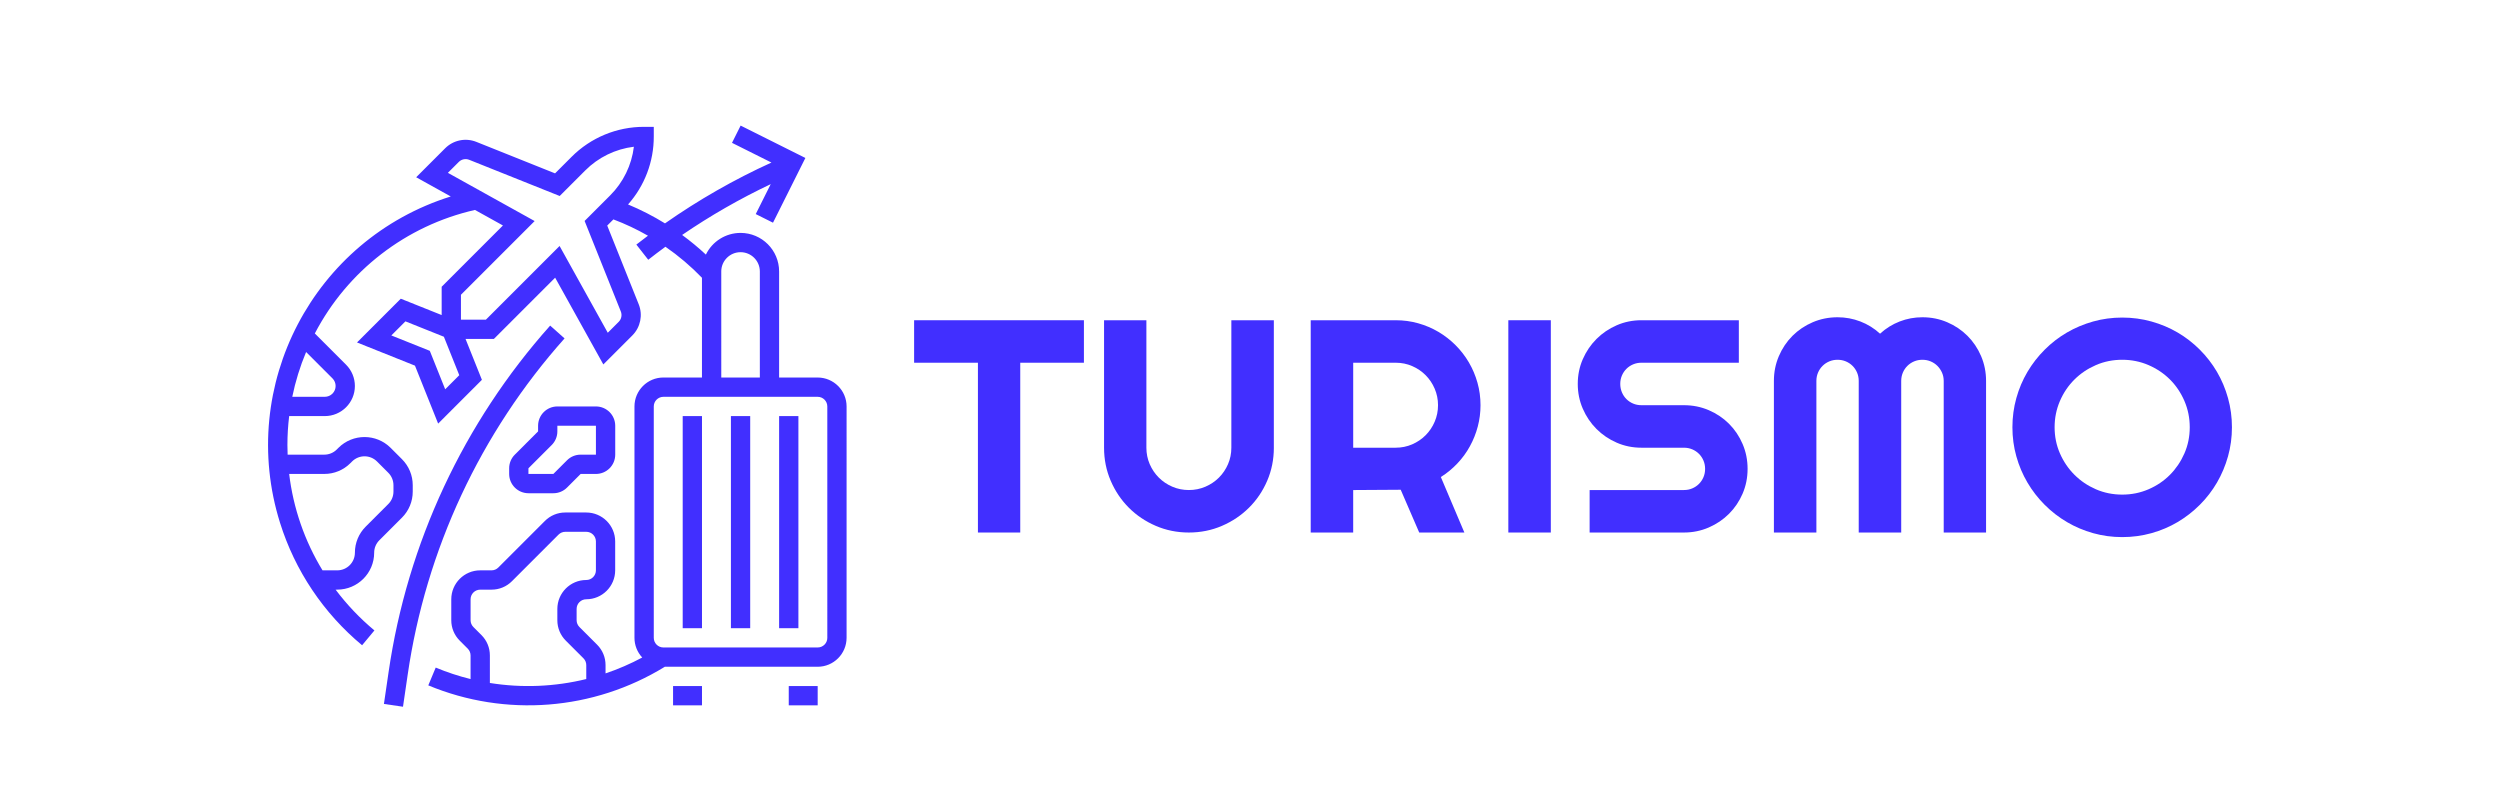
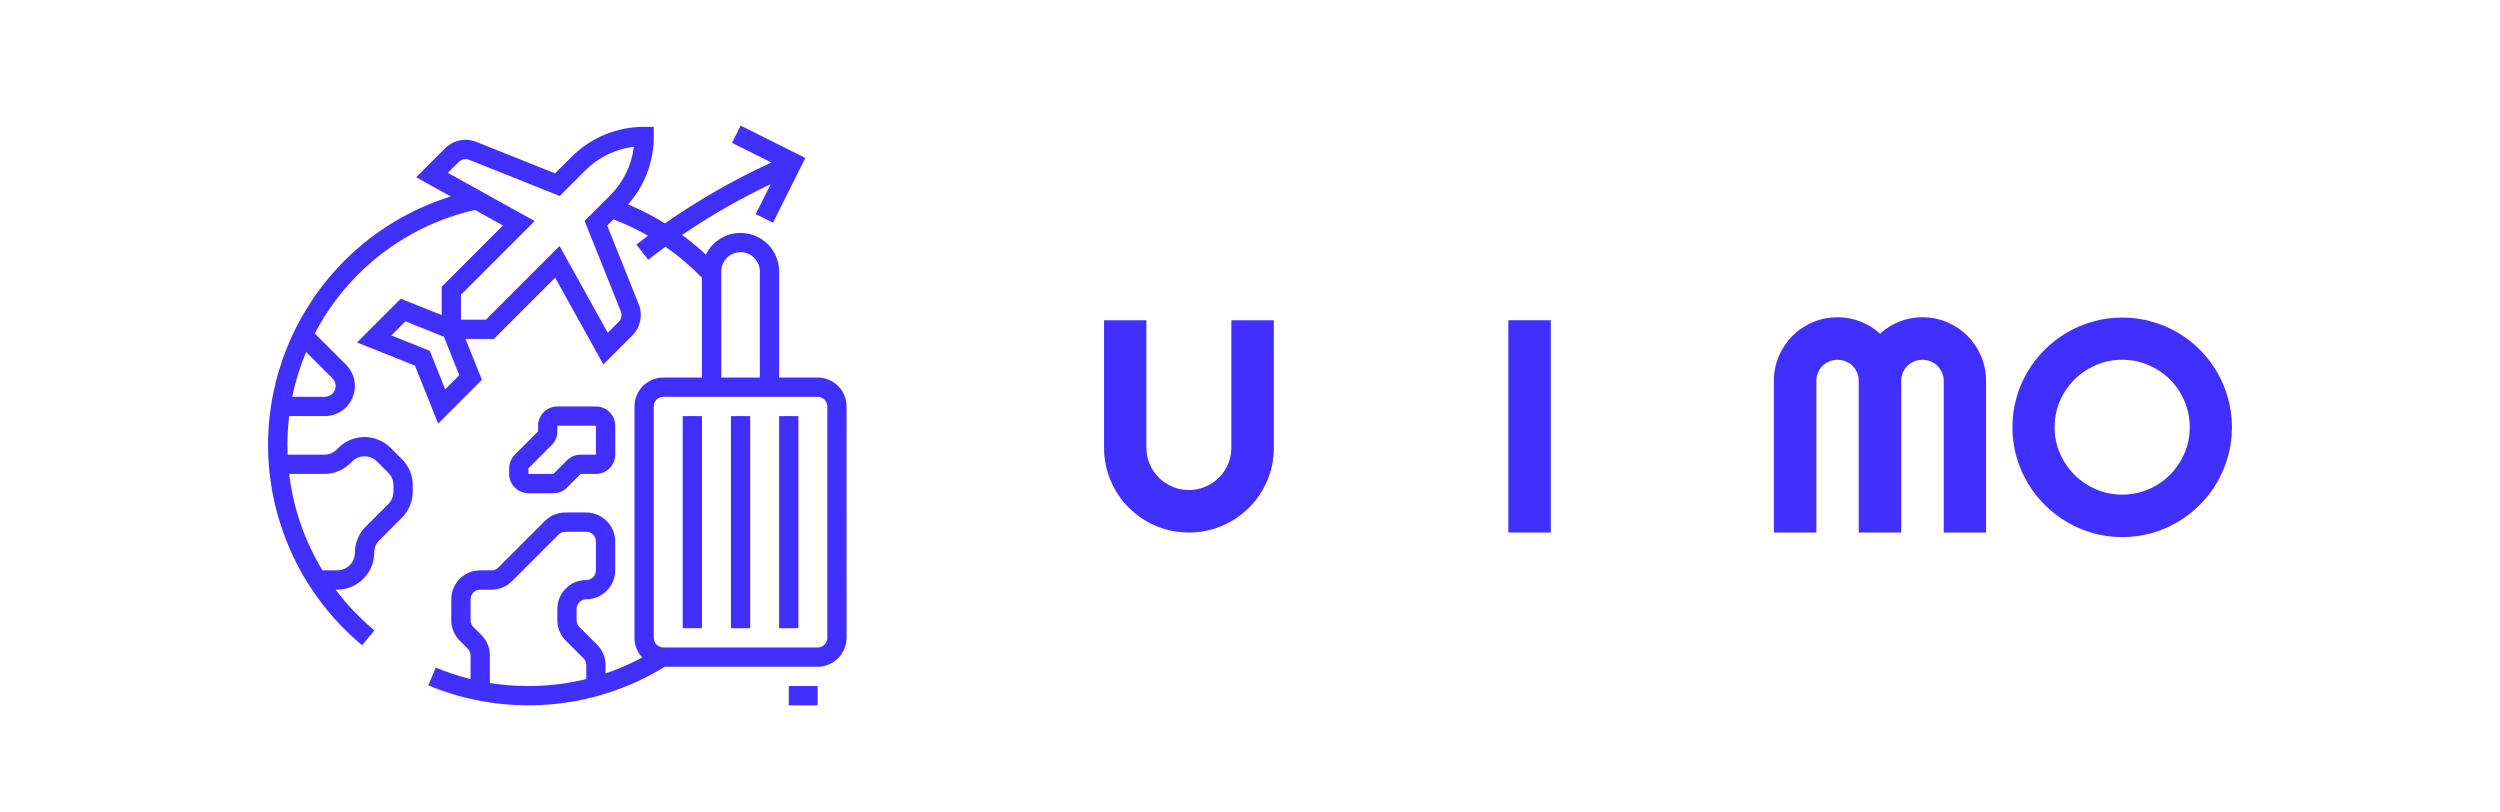
<svg xmlns="http://www.w3.org/2000/svg" version="1.1" id="Livello_1" x="0px" y="0px" viewBox="0 0 2000 650" style="enable-background:new 0 0 2000 650;" xml:space="preserve">
  <style type="text/css">
	.st0{fill:#412FFF;}
</style>
  <g id="_OUTLINE">
-     <path class="st0" d="M440.13,260.48c-69.31,77.68-114.25,174.02-129.24,277.04l-3.75,25.63l15.26,2.23l3.75-25.63   c14.56-100.03,58.2-193.58,125.5-269.02L440.13,260.48z" />
-     <rect x="538.45" y="548.84" class="st0" width="23.14" height="15.43" />
    <path class="st0" d="M654.14,302.02h-30.85v-84.84c0-17.04-13.81-30.85-30.84-30.85c-11.8,0-22.58,6.73-27.74,17.35   c-6.02-5.6-12.37-10.85-19.01-15.71c22.52-15.4,46.22-28.99,70.88-40.66l-11.98,23.95l13.8,6.9l25.9-51.79l-51.79-25.9l-6.9,13.8   l31.54,15.77c-29.82,13.57-58.33,29.87-85.16,48.67c-9.43-5.83-19.31-10.89-29.55-15.14c13.31-14.98,20.63-34.34,20.58-54.38v-7.71   h-7.71c-21.81-0.06-42.74,8.61-58.12,24.07l-13.15,13.15l-62.96-25.19c-8.59-3.44-18.41-1.43-24.96,5.12l-23.18,23.18l27.66,15.37   C250.81,191.55,189.65,308.41,224.01,418.2c11.99,38.31,34.79,72.34,65.67,98l9.86-11.86c-11.58-9.63-22.01-20.59-31.06-32.63h1.33   c16.3-0.02,29.51-13.23,29.53-29.53c-0.01-3.74,1.48-7.33,4.13-9.97l18.07-18.07c5.56-5.53,8.67-13.04,8.65-20.88v-5.07   c0.02-7.84-3.09-15.35-8.65-20.88l-9.04-9.04c-11.54-11.51-30.22-11.51-41.76,0l-1.32,1.32c-2.64,2.65-6.23,4.14-9.97,4.13H230.1   c-0.1-2.56-0.17-5.13-0.17-7.71c0-7.73,0.47-15.46,1.4-23.14h28.51c13.3,0,24.07-10.78,24.07-24.08c0-6.38-2.54-12.51-7.05-17.02   l-25-25c26.15-50.13,72.98-86.26,128.11-98.82l22.38,12.43l-49.02,49.02v22.65l-32.71-13.08l-35.01,35.01l46.36,18.54l18.54,46.36   l35.01-35.01l-13.08-32.71h22.65l49.02-49.02l38.56,69.42l23.18-23.18c6.55-6.54,8.57-16.36,5.12-24.96l-25.19-62.96l4.94-4.94   c9.55,3.61,18.8,7.97,27.65,13.05c-3.12,2.34-6.22,4.71-9.29,7.1l9.52,12.14c4.53-3.55,9.11-7.02,13.75-10.42   c10.53,7.29,20.32,15.6,29.22,24.82v79.8h-30.85c-12.77,0.01-23.12,10.37-23.14,23.14v185.11c0,5.85,2.22,11.48,6.21,15.75   c-9.41,5.05-19.23,9.3-29.35,12.72v-6.65c0.02-6.14-2.42-12.03-6.78-16.36l-14.1-14.1c-1.45-1.44-2.27-3.41-2.26-5.45v-9.04   c0-4.26,3.46-7.71,7.71-7.71c12.77-0.01,23.12-10.37,23.14-23.14v-23.14c-0.01-12.77-10.37-23.12-23.14-23.14h-16.75   c-6.14-0.02-12.03,2.42-16.36,6.78l-37.24,37.24c-1.44,1.45-3.41,2.27-5.45,2.26h-9.04c-12.77,0.01-23.12,10.37-23.14,23.14v16.75   c-0.02,6.14,2.42,12.03,6.78,16.36l6.39,6.39c1.45,1.44,2.27,3.41,2.26,5.45v18.88c-9.52-2.34-18.84-5.42-27.88-9.19l-5.94,14.24   c61.81,25.68,132.19,20.14,189.23-14.89h122.26c12.77-0.01,23.12-10.37,23.14-23.14V325.16   C677.27,312.39,666.92,302.04,654.14,302.02z M259.46,379.15c7.84,0.02,15.35-3.09,20.88-8.65l1.32-1.32   c5.51-5.51,14.43-5.51,19.94,0c0,0,0,0,0,0l9.04,9.04c2.65,2.64,4.14,6.23,4.13,9.97v5.07c0.01,3.74-1.48,7.33-4.13,9.97   l-18.07,18.07c-5.56,5.53-8.67,13.04-8.65,20.88c-0.01,7.78-6.32,14.09-14.1,14.1h-11.81c-14.32-23.5-23.41-49.81-26.68-77.13   H259.46z M265.96,302.68c3.38,3.38,3.38,8.85,0,12.23c-1.62,1.62-3.82,2.53-6.12,2.53h-26.02c2.51-12.28,6.22-24.28,11.06-35.83   L265.96,302.68z M356.15,311.43l-12.31-30.77l-30.77-12.31l11.27-11.27l30.77,12.31l12.31,30.77L356.15,311.43z M488.04,156.41   l-20.35,20.35l28.96,72.41c1.15,2.86,0.48,6.14-1.71,8.32l-8.72,8.72l-38.56-69.42l-58.96,58.96h-19.94V235.8l58.96-58.96   l-44.96-24.98l-0.05-0.25c-0.1,0.02-0.19,0.04-0.29,0.06l-24.11-13.4l8.72-8.72c2.18-2.18,5.45-2.86,8.32-1.71l72.41,28.96   l20.35-20.35c10.49-10.55,24.23-17.27,39-19.06C505.31,132.18,498.59,145.92,488.04,156.41z M469.03,543.23   c-25.24,6.2-51.47,7.27-77.13,3.15v-22c0.02-6.14-2.42-12.03-6.78-16.36l-6.39-6.39c-1.45-1.44-2.27-3.41-2.26-5.45v-16.75   c0-4.26,3.46-7.71,7.71-7.71h9.04c6.14,0.02,12.03-2.42,16.36-6.78l37.24-37.24c1.44-1.45,3.41-2.27,5.45-2.26h16.75   c4.26,0,7.71,3.46,7.71,7.71v23.14c0,4.26-3.46,7.71-7.71,7.71c-12.77,0.01-23.12,10.37-23.14,23.14v9.04   c-0.02,6.14,2.42,12.03,6.78,16.36l14.1,14.1c1.45,1.44,2.27,3.41,2.26,5.45V543.23z M577.01,217.18c0-8.52,6.91-15.43,15.43-15.43   c8.52,0,15.43,6.91,15.43,15.43v84.84h-30.85V217.18z M661.86,510.27c0,4.26-3.46,7.71-7.71,7.71H530.73   c-4.26,0-7.71-3.46-7.71-7.71V325.16c0-4.26,3.46-7.71,7.71-7.71h123.41c4.26,0,7.71,3.46,7.71,7.71V510.27z" />
    <rect x="631" y="548.84" class="st0" width="23.14" height="15.43" />
    <rect x="546.16" y="332.87" class="st0" width="15.43" height="169.69" />
    <rect x="584.73" y="332.87" class="st0" width="15.43" height="169.69" />
    <rect x="623.29" y="332.87" class="st0" width="15.43" height="169.69" />
    <path class="st0" d="M430.47,340.59v4.52l-18.62,18.62c-2.9,2.89-4.53,6.81-4.52,10.91v4.52c0.01,8.52,6.91,15.42,15.43,15.43   h19.94c4.09,0.01,8.02-1.62,10.91-4.52l10.91-10.91h12.23c8.52-0.01,15.42-6.91,15.43-15.43v-23.14   c-0.01-8.52-6.91-15.42-15.43-15.43h-30.85C437.38,325.17,430.48,332.07,430.47,340.59z M445.89,345.1v-4.52h30.85v23.14h-12.23   c-4.09-0.01-8.02,1.62-10.91,4.52l-10.91,10.91h-19.94v-4.52l18.62-18.62C444.28,353.12,445.9,349.2,445.89,345.1z" />
  </g>
  <g>
-     <path class="st0" d="M816.21,426.02h-33.87V290.18h-51.05v-33.99h135.84v33.99h-50.93V426.02z" />
    <path class="st0" d="M1019.08,358.16c0,9.39-1.78,18.22-5.33,26.47c-3.55,8.25-8.41,15.44-14.57,21.55   c-6.16,6.12-13.36,10.95-21.61,14.51c-8.25,3.55-17.07,5.33-26.47,5.33c-9.4,0-18.22-1.78-26.47-5.33   c-8.25-3.55-15.44-8.39-21.55-14.51c-6.12-6.12-10.96-13.3-14.51-21.55c-3.55-8.25-5.33-17.07-5.33-26.47V256.19h33.87v101.97   c0,4.66,0.89,9.04,2.66,13.15c1.78,4.11,4.21,7.7,7.29,10.78c3.08,3.08,6.69,5.51,10.83,7.28c4.14,1.78,8.55,2.66,13.21,2.66   s9.06-0.89,13.2-2.66c4.15-1.78,7.76-4.21,10.84-7.28c3.08-3.08,5.51-6.67,7.28-10.78c1.78-4.11,2.66-8.49,2.66-13.15V256.19h33.99   V358.16z" />
-     <path class="st0" d="M1082.56,426.02h-33.99V256.19h67.98c6.23,0,12.24,0.81,18,2.43c5.76,1.62,11.15,3.91,16.17,6.87   c5.01,2.96,9.59,6.51,13.73,10.66c4.14,4.14,7.7,8.75,10.66,13.8c2.96,5.05,5.25,10.46,6.87,16.23c1.62,5.76,2.43,11.77,2.43,18   c0,5.85-0.73,11.53-2.19,17.05c-1.46,5.53-3.55,10.78-6.28,15.75c-2.72,4.98-6.06,9.55-10.01,13.74   c-3.95,4.19-8.37,7.82-13.26,10.9l18.83,44.41h-36.12l-14.81-34.23l-38.02,0.24V426.02z M1082.56,290.18v67.98h33.99   c4.66,0,9.04-0.89,13.15-2.67c4.1-1.78,7.7-4.2,10.77-7.28c3.08-3.08,5.51-6.69,7.28-10.84c1.78-4.15,2.67-8.55,2.67-13.21   c0-4.66-0.89-9.06-2.67-13.2c-1.78-4.14-4.2-7.76-7.28-10.84c-3.08-3.08-6.67-5.51-10.77-7.28c-4.11-1.78-8.49-2.66-13.15-2.66   H1082.56z" />
    <path class="st0" d="M1240.66,426.02h-33.99V256.19h33.99V426.02z" />
-     <path class="st0" d="M1262.21,307.12c0-7.03,1.34-13.62,4.03-19.78c2.69-6.16,6.34-11.55,10.96-16.17   c4.62-4.62,10.01-8.27,16.17-10.95c6.16-2.68,12.75-4.03,19.78-4.03h77.92v33.99h-77.92c-2.37,0-4.58,0.43-6.64,1.3   c-2.05,0.87-3.85,2.07-5.39,3.61c-1.54,1.54-2.74,3.34-3.61,5.39c-0.87,2.05-1.3,4.26-1.3,6.63s0.43,4.6,1.3,6.69   c0.87,2.09,2.07,3.91,3.61,5.45c1.54,1.54,3.33,2.74,5.39,3.61c2.05,0.87,4.27,1.3,6.64,1.3h33.99c7.03,0,13.64,1.32,19.84,3.97   s11.61,6.28,16.23,10.9c4.62,4.62,8.25,10.03,10.89,16.22c2.65,6.2,3.97,12.81,3.97,19.84c0,7.03-1.33,13.62-3.97,19.78   s-6.28,11.55-10.89,16.17c-4.62,4.62-10.03,8.27-16.23,10.95c-6.2,2.68-12.81,4.03-19.84,4.03h-75.44v-33.99h75.44   c2.37,0,4.58-0.43,6.64-1.3c2.05-0.87,3.85-2.07,5.39-3.61c1.54-1.54,2.74-3.33,3.61-5.39c0.87-2.05,1.3-4.26,1.3-6.63   s-0.43-4.58-1.3-6.63c-0.87-2.05-2.07-3.85-3.61-5.39c-1.54-1.54-3.34-2.74-5.39-3.61c-2.05-0.87-4.27-1.3-6.64-1.3h-33.99   c-7.03,0-13.62-1.34-19.78-4.03c-6.16-2.68-11.55-6.33-16.17-10.95c-4.62-4.62-8.27-10.03-10.96-16.22   C1263.55,320.76,1262.21,314.14,1262.21,307.12z" />
    <path class="st0" d="M1588.84,426.02h-33.87V304.75c0-2.37-0.46-4.58-1.36-6.63c-0.91-2.05-2.13-3.85-3.67-5.39   c-1.54-1.54-3.34-2.74-5.39-3.61c-2.05-0.87-4.27-1.3-6.64-1.3s-4.58,0.43-6.63,1.3c-2.05,0.87-3.85,2.07-5.39,3.61   c-1.54,1.54-2.75,3.34-3.61,5.39c-0.87,2.05-1.31,4.26-1.31,6.63v121.27h-33.99V304.75c0-2.37-0.44-4.58-1.3-6.63   c-0.87-2.05-2.07-3.85-3.61-5.39c-1.54-1.54-3.34-2.74-5.39-3.61c-2.05-0.87-4.26-1.3-6.63-1.3c-2.37,0-4.58,0.43-6.63,1.3   c-2.05,0.87-3.85,2.07-5.39,3.61c-1.54,1.54-2.75,3.34-3.62,5.39c-0.87,2.05-1.3,4.26-1.3,6.63v121.27h-33.99V304.75   c0-7.03,1.32-13.64,3.97-19.84c2.65-6.2,6.28-11.61,10.89-16.23c4.62-4.62,10.03-8.25,16.23-10.9c6.2-2.64,12.81-3.97,19.84-3.97   c6.32,0,12.4,1.12,18.24,3.37c5.84,2.25,11.09,5.51,15.75,9.77c4.65-4.26,9.89-7.52,15.69-9.77c5.81-2.25,11.86-3.37,18.18-3.37   c7.03,0,13.64,1.32,19.84,3.97c6.2,2.65,11.61,6.28,16.23,10.9c4.62,4.62,8.25,10.03,10.9,16.23c2.64,6.2,3.97,12.81,3.97,19.84   V426.02z" />
    <path class="st0" d="M1785.55,341.81c0,8.05-1.05,15.81-3.14,23.27c-2.09,7.46-5.03,14.45-8.82,20.96   c-3.79,6.51-8.37,12.46-13.74,17.82c-5.37,5.37-11.29,9.97-17.76,13.8c-6.48,3.83-13.47,6.79-20.96,8.88   c-7.5,2.09-15.28,3.14-23.33,3.14c-8.05,0-15.81-1.05-23.27-3.14c-7.46-2.09-14.45-5.05-20.96-8.88   c-6.51-3.83-12.46-8.43-17.82-13.8c-5.37-5.37-9.97-11.31-13.8-17.82c-3.83-6.51-6.79-13.5-8.88-20.96   c-2.09-7.46-3.14-15.22-3.14-23.27s1.05-15.83,3.14-23.33c2.09-7.5,5.05-14.49,8.88-20.96c3.83-6.47,8.42-12.39,13.8-17.77   c5.36-5.37,11.31-9.95,17.82-13.74c6.52-3.79,13.5-6.73,20.96-8.82c7.46-2.09,15.22-3.14,23.27-3.14c8.06,0,15.83,1.05,23.33,3.14   c7.5,2.09,14.49,5.03,20.96,8.82c6.47,3.79,12.39,8.37,17.76,13.74c5.37,5.37,9.95,11.29,13.74,17.77   c3.79,6.47,6.73,13.46,8.82,20.96C1784.5,325.99,1785.55,333.76,1785.55,341.81z M1751.8,341.81c0-7.42-1.42-14.43-4.26-21.02   c-2.84-6.59-6.69-12.32-11.55-17.17c-4.85-4.85-10.58-8.7-17.17-11.55c-6.59-2.84-13.6-4.26-21.02-4.26   c-7.5,0-14.53,1.42-21.08,4.26c-6.55,2.84-12.28,6.69-17.17,11.55c-4.9,4.86-8.77,10.58-11.61,17.17   c-2.84,6.59-4.26,13.6-4.26,21.02c0,7.42,1.42,14.39,4.26,20.9s6.71,12.22,11.61,17.11c4.89,4.9,10.62,8.76,17.17,11.61   c6.55,2.84,13.58,4.26,21.08,4.26c7.42,0,14.43-1.42,21.02-4.26c6.59-2.84,12.32-6.71,17.17-11.61s8.71-10.6,11.55-17.11   S1751.8,349.24,1751.8,341.81z" />
  </g>
</svg>